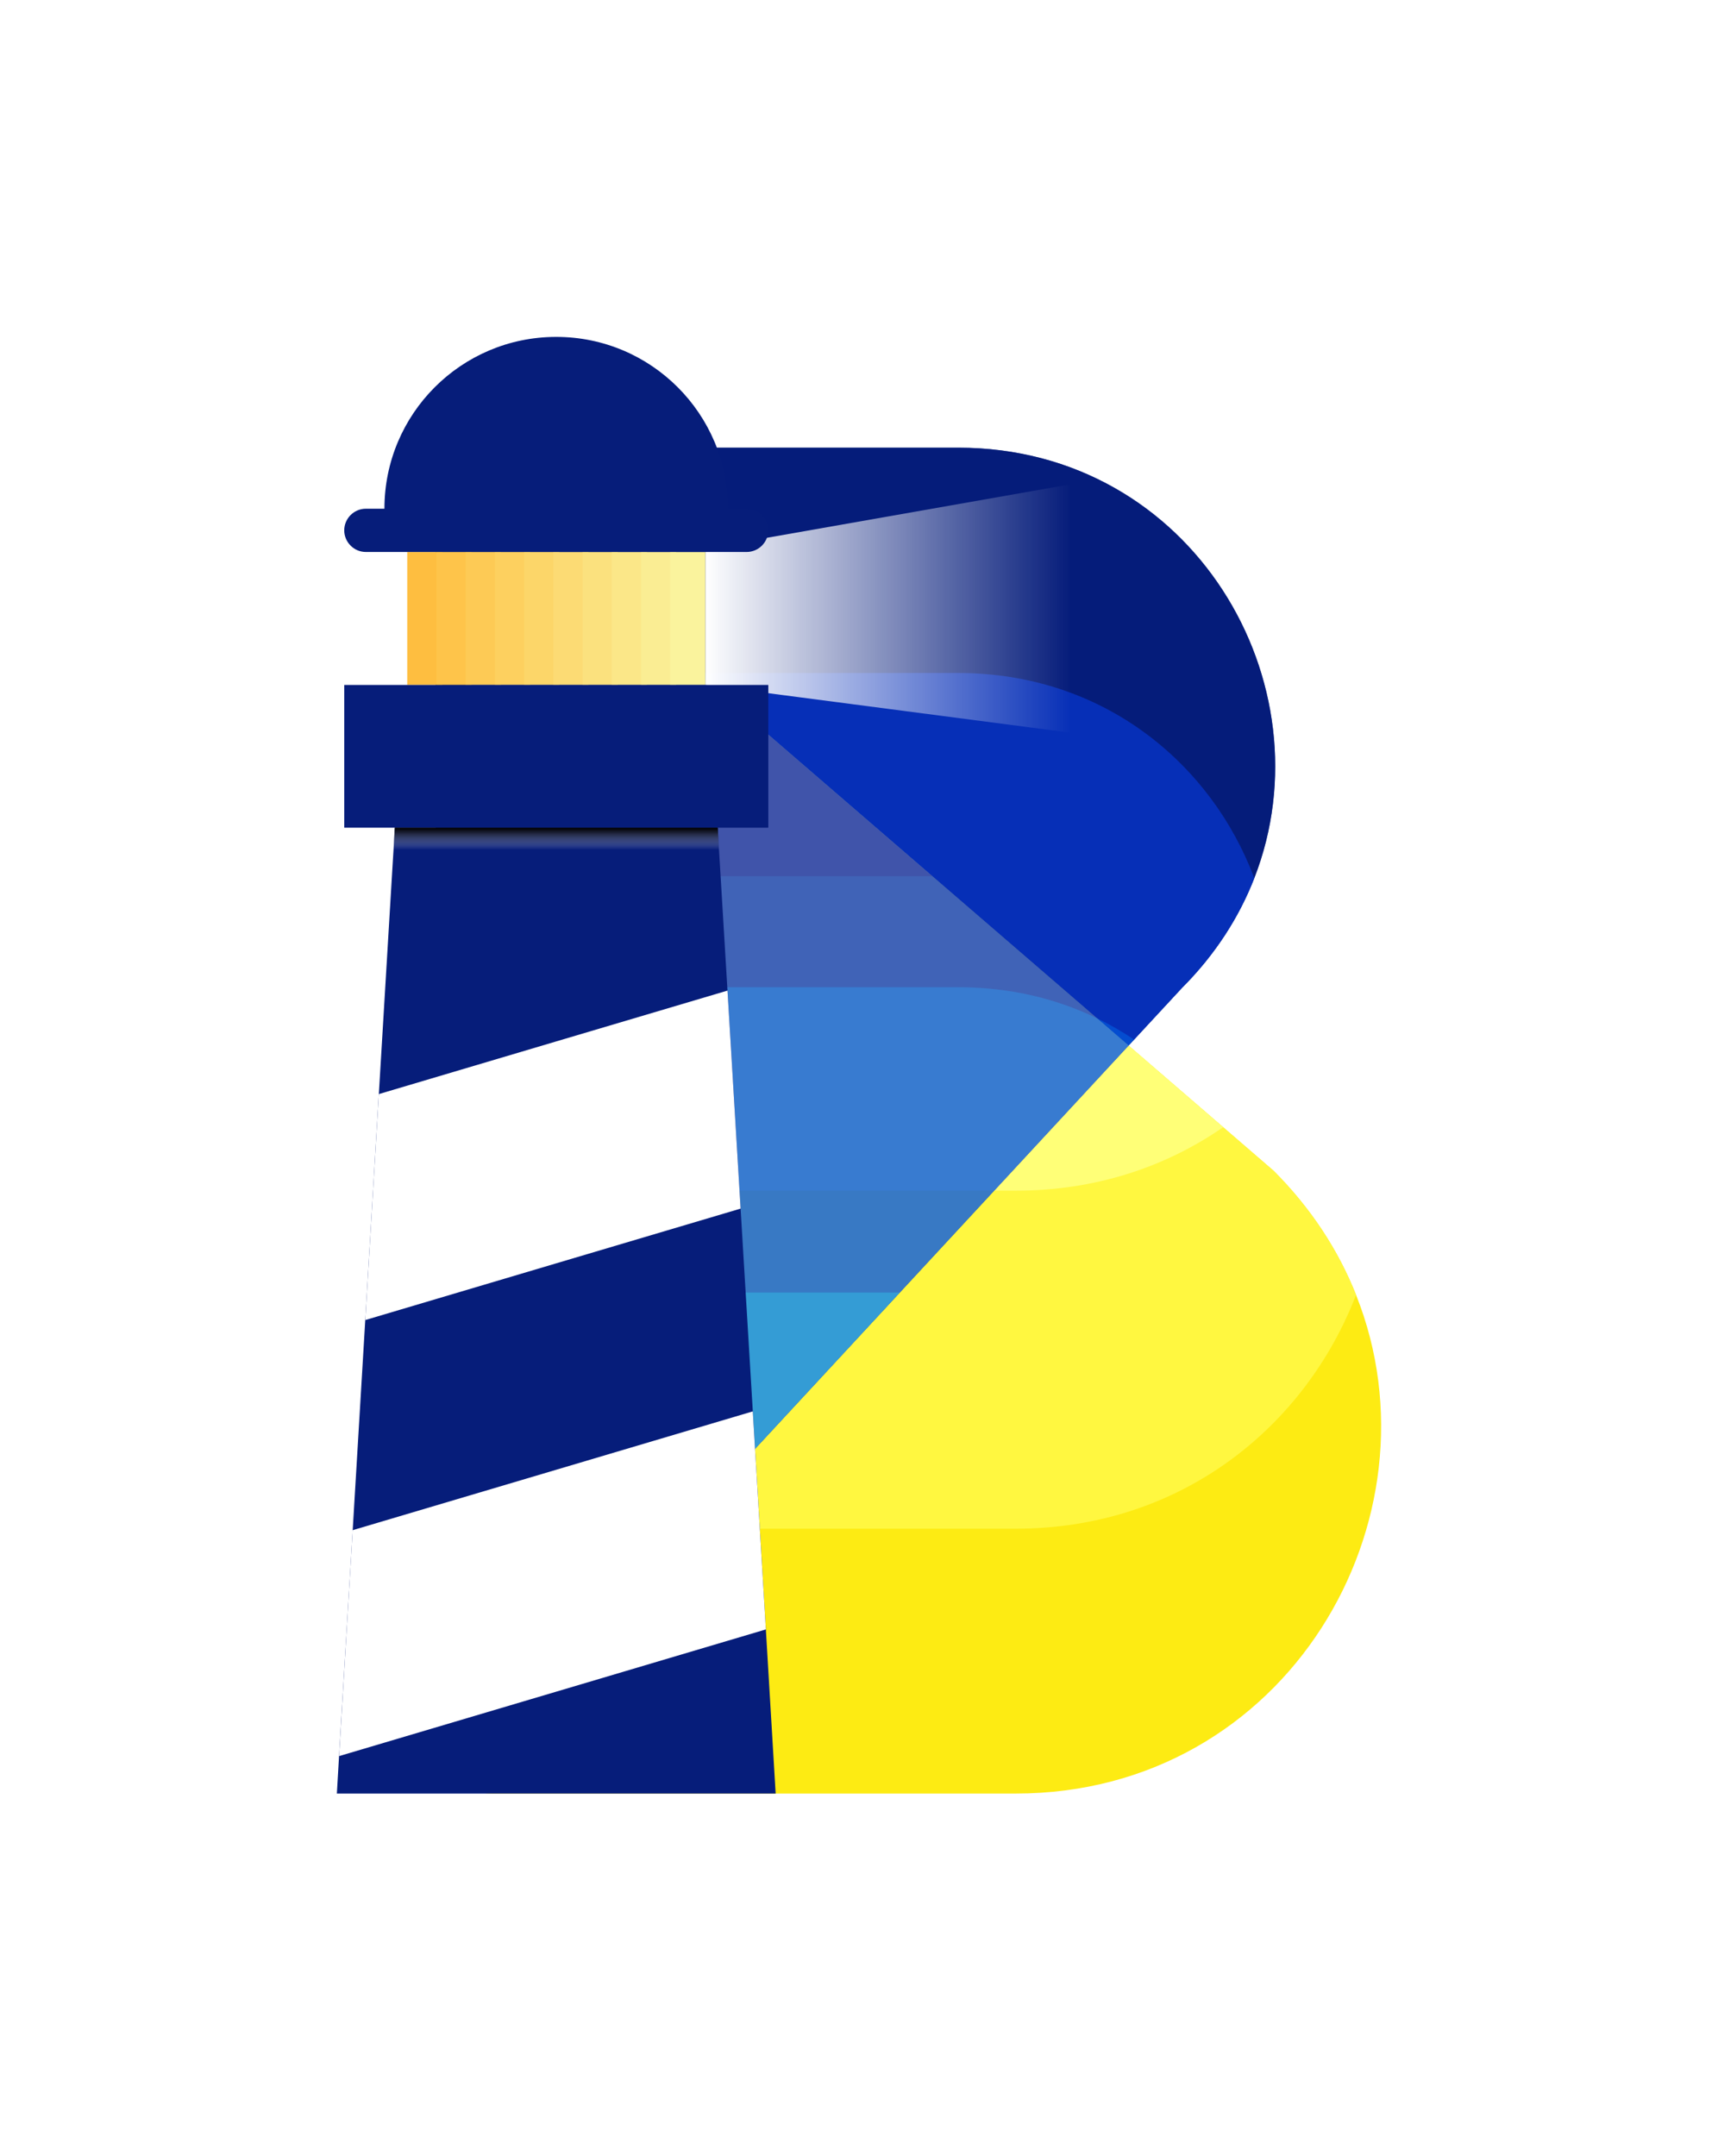
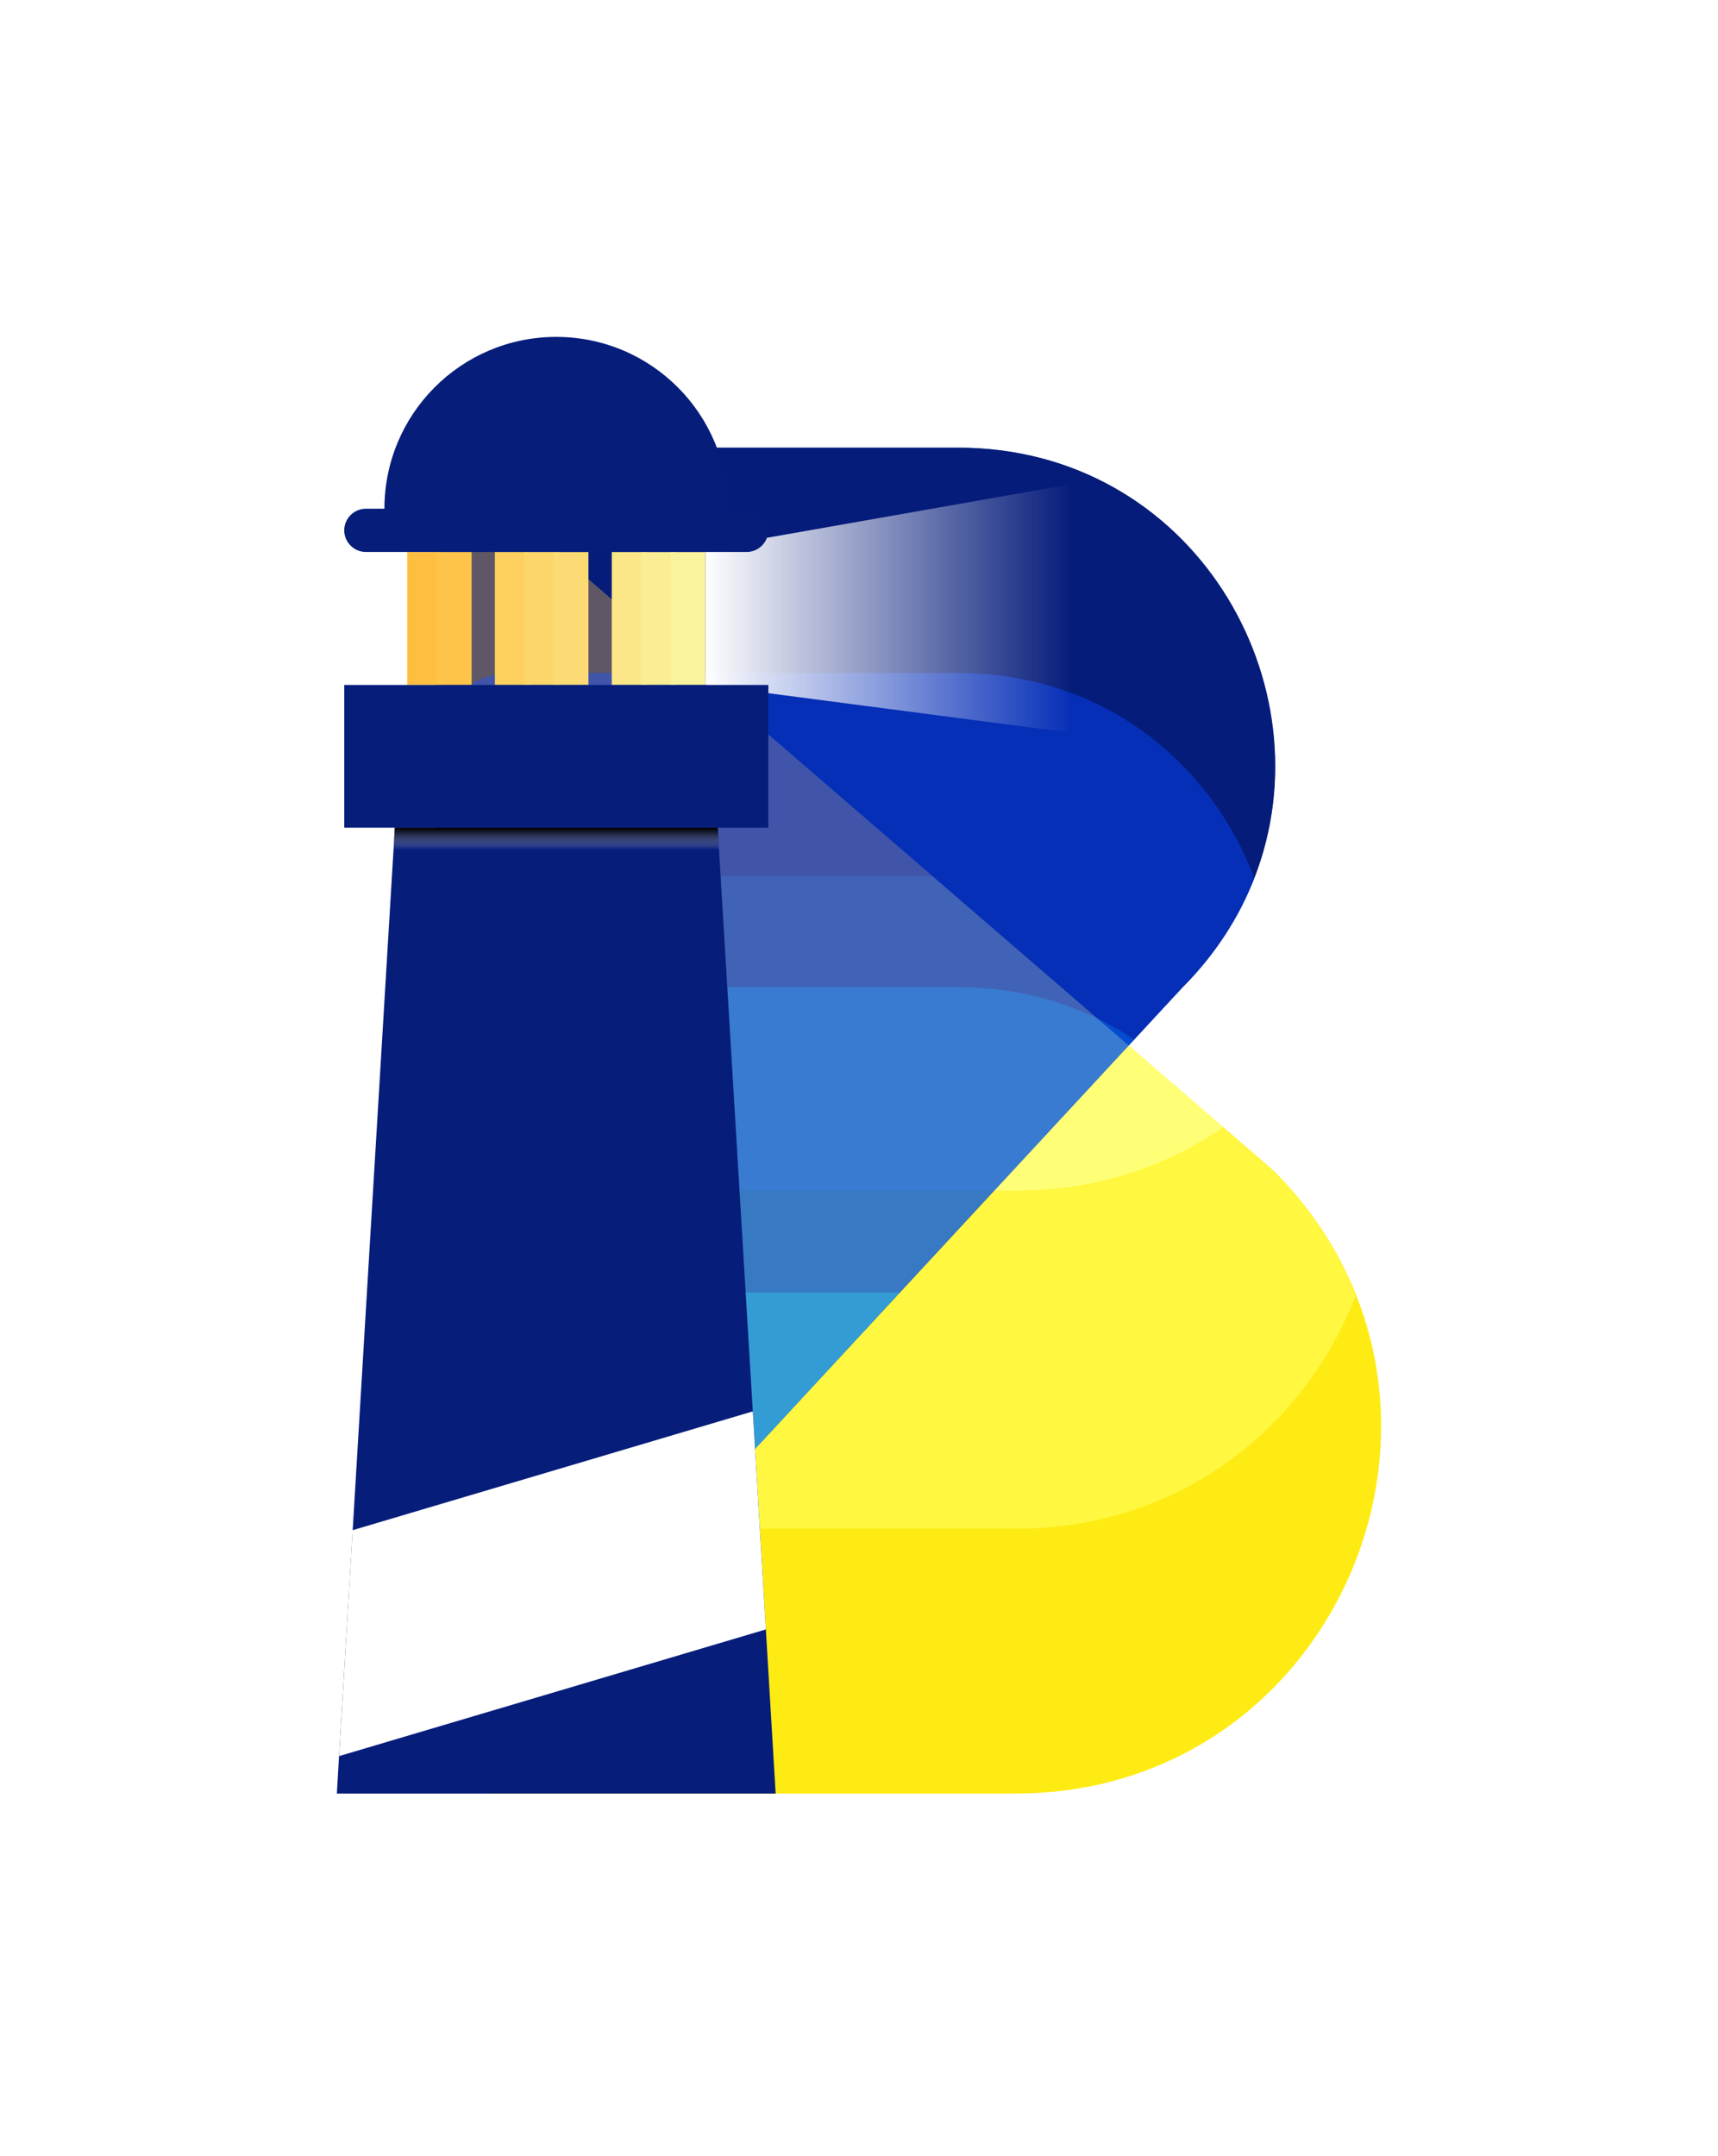
<svg xmlns="http://www.w3.org/2000/svg" width="51" height="64" viewBox="0 0 51 64" fill="none">
  <g filter="url(#filter0_d)">
    <path d="M37.235 26.065C36.783 27.225 36.075 28.336 35.085 29.326L33.666 30.858L26.71 38.367L13.892 52.203C13.551 52.573 12.935 52.332 12.935 51.828V15.512C12.935 14.284 13.932 13.288 15.159 13.288H28.443C35.41 13.287 39.483 20.301 37.235 26.065Z" fill="#061D7A" />
    <path d="M30.149 53.237H14.607C13.682 53.237 12.935 52.489 12.935 51.566V15.533C12.935 14.653 13.968 14.18 14.635 14.756L27.674 26.007L36.31 33.458L37.808 34.751C38.929 35.873 39.734 37.123 40.255 38.434C42.911 45.091 38.212 53.237 30.149 53.237Z" fill="#FDEB13" />
    <path d="M40.256 38.434C38.757 42.327 35.081 45.375 30.151 45.375H14.607C13.682 45.375 12.935 44.627 12.935 43.703V15.533C12.935 14.653 13.968 14.18 14.635 14.756L27.674 26.007L36.31 33.458L37.808 34.751C38.928 35.873 39.734 37.123 40.256 38.434Z" fill="#FFF740" />
    <path d="M36.31 33.458C34.618 34.631 32.531 35.342 30.151 35.342H14.607C13.682 35.342 12.935 34.594 12.935 33.671V15.533C12.935 14.653 13.968 14.18 14.635 14.756L27.674 26.007L36.31 33.458Z" fill="#FFFF77" />
    <path d="M27.674 26.007H14.607C13.682 26.007 12.935 25.258 12.935 24.335V15.533C12.935 14.653 13.968 14.18 14.635 14.756L27.674 26.007Z" fill="#FEBE40" />
    <g opacity="0.8">
      <path opacity="0.8" d="M37.235 26.065C36.783 27.225 36.075 28.336 35.085 29.326L33.666 30.858L26.71 38.367L13.892 52.203C13.551 52.573 12.935 52.332 12.935 51.828V15.512C12.935 14.284 13.932 13.288 15.159 13.288H28.443C35.41 13.287 39.483 20.301 37.235 26.065Z" fill="#061D7A" />
      <path opacity="0.8" d="M37.235 26.065C36.783 27.225 36.075 28.336 35.085 29.326L33.666 30.858L26.71 38.367L13.892 52.203C13.551 52.573 12.935 52.332 12.935 51.828V22.2C12.935 20.971 13.932 19.976 15.159 19.976H28.443C32.751 19.976 35.951 22.655 37.235 26.065Z" fill="#0739DB" />
      <path opacity="0.8" d="M33.666 30.857L26.71 38.366L13.892 52.202C13.551 52.572 12.935 52.331 12.935 51.827V31.527C12.935 30.299 13.932 29.303 15.159 29.303H28.443C30.453 29.303 32.221 29.885 33.666 30.857Z" fill="#0462ED" />
      <path opacity="0.8" d="M26.71 38.366L13.892 52.202C13.551 52.572 12.935 52.331 12.935 51.827V40.59C12.935 39.361 13.932 38.366 15.159 38.366H26.71Z" fill="#0091FF" />
    </g>
    <path d="M31.807 21.752L20.938 20.331V16.285L31.807 14.371V21.752Z" fill="url(#paint0_linear)" />
    <path d="M13.132 16.384H12.089V20.331H13.132V16.384Z" fill="#FEBE40" />
    <path d="M13.999 16.384H12.956V20.331H13.999V16.384Z" fill="#FEC44A" />
-     <path d="M14.867 16.384H13.823V20.331H14.867V16.384Z" fill="#FDCA55" />
    <path d="M15.734 16.384H14.691V20.331H15.734V16.384Z" fill="#FDD05F" />
    <path d="M16.601 16.384H15.558V20.331H16.601V16.384Z" fill="#FCD669" />
    <path d="M17.468 16.384H16.425V20.331H17.468V16.384Z" fill="#FCDB74" />
-     <path d="M18.337 16.384H17.294V20.331H18.337V16.384Z" fill="#FBE17E" />
+     <path d="M18.337 16.384H17.294H18.337V16.384Z" fill="#FBE17E" />
    <path d="M19.204 16.384H18.161V20.331H19.204V16.384Z" fill="#FBE788" />
    <path d="M20.071 16.384H19.028V20.331H20.071V16.384Z" fill="#FAED93" />
    <path d="M20.939 16.384H19.895V20.331H20.939V16.384Z" fill="#FAF39D" />
    <path d="M23.026 53.237H10L10.065 52.124L10.47 45.419L10.843 39.182L11.246 32.475L11.656 25.65L11.682 25.226L11.72 24.568H21.307L21.344 25.226L21.37 25.65L21.596 29.403L21.985 35.875L22.348 41.893L22.735 48.365L23.026 53.237Z" fill="#061D7A" />
    <path d="M22.806 15.743C22.806 16.096 22.517 16.384 22.165 16.384H10.861C10.684 16.384 10.524 16.312 10.408 16.195C10.291 16.079 10.219 15.918 10.219 15.742C10.219 15.389 10.508 15.1 10.86 15.1H11.412C11.412 12.288 13.688 10.007 16.498 10H16.512C19.33 10 21.612 12.284 21.612 15.1H22.165C22.341 15.1 22.502 15.172 22.618 15.289C22.733 15.406 22.806 15.567 22.806 15.743Z" fill="#061D7A" />
    <path d="M22.808 20.331H10.219V24.568H22.808V20.331Z" fill="#061D7A" />
-     <path d="M21.985 35.874L16.5 37.502L10.843 39.182L11.246 32.475L16.5 30.915L21.596 29.403L21.985 35.874Z" fill="white" />
    <path d="M22.735 48.365L16.5 50.216L10.066 52.125L10.469 45.419L16.5 43.629L22.347 41.893L22.735 48.365Z" fill="white" />
    <path d="M21.344 25.226H11.682L11.72 24.568H21.307L21.344 25.226Z" fill="url(#paint1_linear)" />
  </g>
  <defs>
    <filter id="filter0_d" x="0" y="0" width="51" height="63.237" filterUnits="userSpaceOnUse" color-interpolation-filters="sRGB">
      <feFlood flood-opacity="0" result="BackgroundImageFix" />
      <feColorMatrix in="SourceAlpha" type="matrix" values="0 0 0 0 0 0 0 0 0 0 0 0 0 0 0 0 0 0 127 0" />
      <feOffset />
      <feGaussianBlur stdDeviation="5" />
      <feColorMatrix type="matrix" values="0 0 0 0 1 0 0 0 0 1 0 0 0 0 1 0 0 0 0.3 0" />
      <feBlend mode="normal" in2="BackgroundImageFix" result="effect1_dropShadow" />
      <feBlend mode="normal" in="SourceGraphic" in2="effect1_dropShadow" result="shape" />
    </filter>
    <linearGradient id="paint0_linear" x1="20.938" y1="18.062" x2="31.807" y2="18.062" gradientUnits="userSpaceOnUse">
      <stop stop-color="white" />
      <stop offset="1" stop-color="white" stop-opacity="0" />
    </linearGradient>
    <linearGradient id="paint1_linear" x1="16.513" y1="25.226" x2="16.513" y2="24.569" gradientUnits="userSpaceOnUse">
      <stop stop-color="white" stop-opacity="0" />
      <stop offset="0.184" stop-color="#C1C1C1" stop-opacity="0.184" />
      <stop offset="0.406" stop-color="#7D7D7D" stop-opacity="0.406" />
      <stop offset="0.606" stop-color="#474747" stop-opacity="0.606" />
      <stop offset="0.778" stop-color="#202020" stop-opacity="0.778" />
      <stop offset="0.915" stop-color="#090909" stop-opacity="0.915" />
      <stop offset="1" />
    </linearGradient>
  </defs>
</svg>